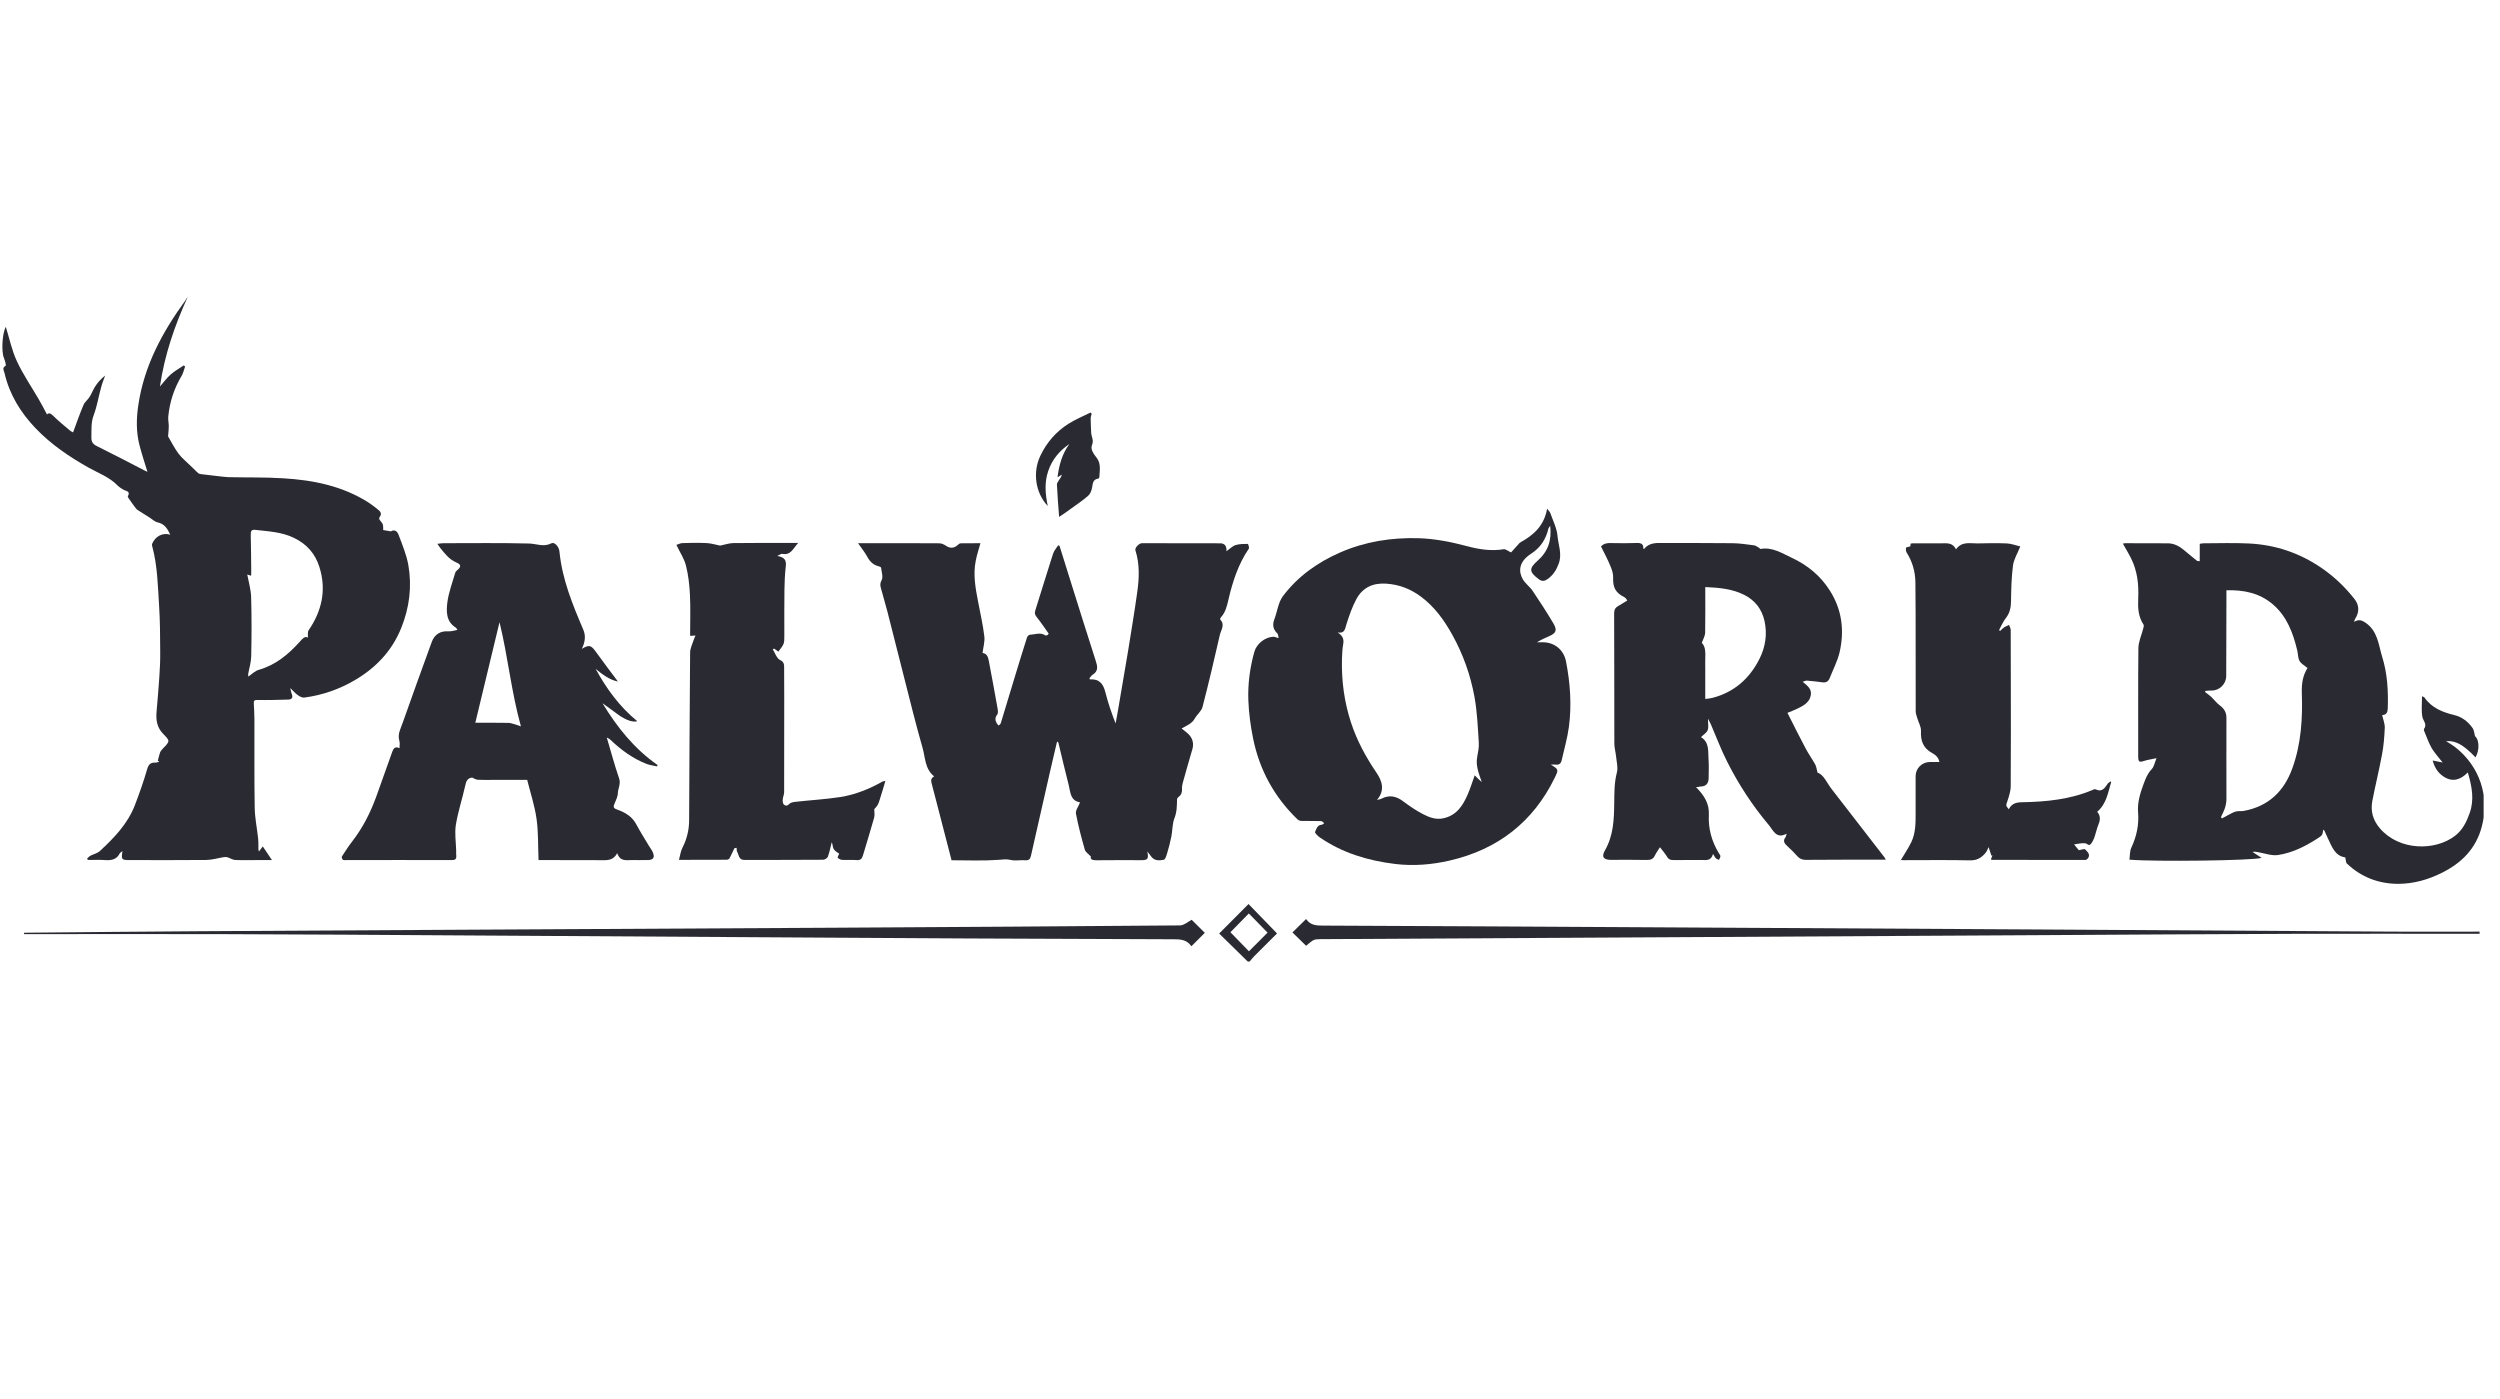
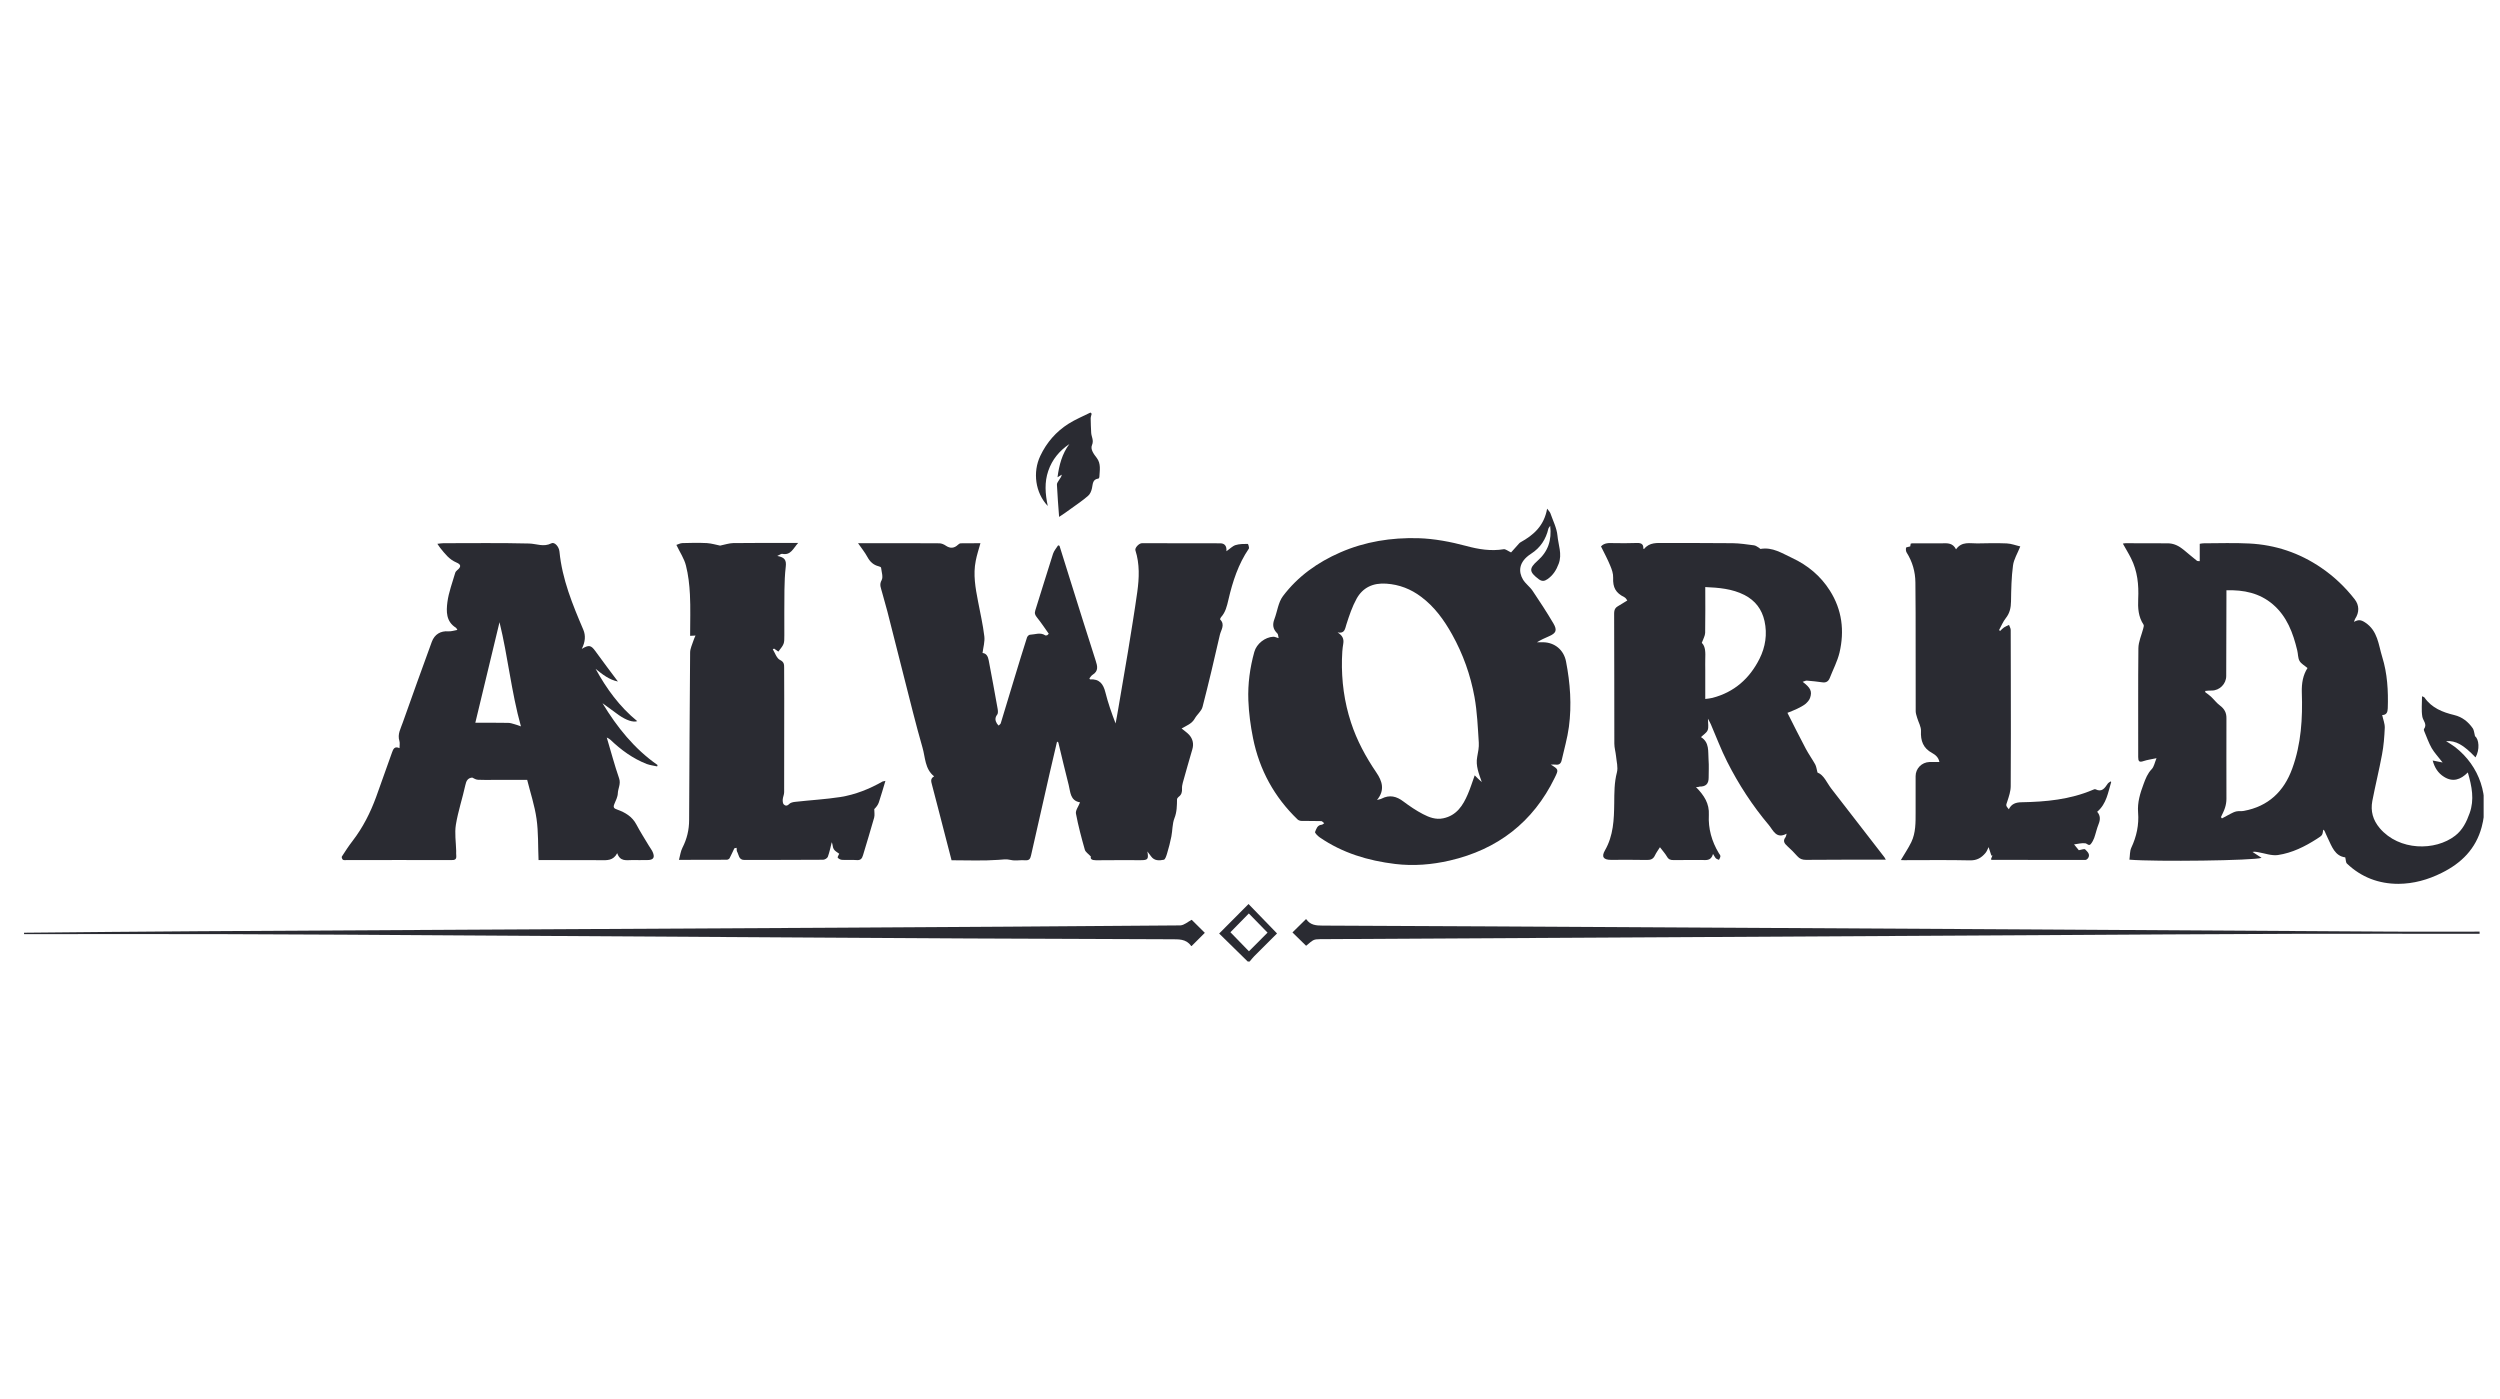
<svg xmlns="http://www.w3.org/2000/svg" width="143" height="80" viewBox="0 0 143 80" fill="none">
  <g clip-path="url(#clip0_2630_7203)">
    <g clip-path="url(#clip1_2630_7203)">
      <path d="M71.371 55C70.824 54.46 70.277 53.926 69.736 53.398C70.328 52.801 70.875 52.256 71.416 51.71C71.935 52.244 72.476 52.801 73.046 53.393C72.63 53.806 72.18 54.254 71.735 54.702C71.644 54.793 71.564 54.903 71.479 55C71.451 55 71.411 55 71.371 55ZM70.38 53.324C70.727 53.68 71.086 54.053 71.439 54.414C71.787 54.064 72.151 53.703 72.504 53.347C72.14 52.974 71.781 52.606 71.433 52.25C71.075 52.612 70.716 52.979 70.38 53.324Z" fill="#2A2B32" />
      <path d="M49.08 31.071C49.359 31.071 49.593 31.071 49.826 31.071C51.125 31.071 52.43 31.066 53.728 31.077C53.854 31.077 53.996 31.14 54.105 31.215C54.349 31.381 54.577 31.37 54.8 31.157C54.839 31.117 54.902 31.077 54.959 31.077C55.329 31.071 55.7 31.071 56.081 31.071C55.984 31.422 55.876 31.743 55.813 32.076C55.654 32.862 55.796 33.632 55.944 34.401C56.07 35.067 56.224 35.727 56.303 36.393C56.343 36.697 56.241 37.025 56.201 37.352C56.423 37.369 56.514 37.553 56.554 37.771C56.731 38.701 56.902 39.625 57.067 40.556C57.084 40.659 57.095 40.802 57.044 40.871C56.902 41.049 56.919 41.21 57.021 41.382C57.05 41.428 57.09 41.463 57.124 41.503C57.164 41.457 57.226 41.422 57.243 41.371C57.517 40.481 57.779 39.591 58.052 38.701C58.28 37.949 58.508 37.203 58.747 36.456C58.77 36.393 58.855 36.307 58.913 36.307C59.203 36.296 59.505 36.152 59.79 36.342C59.812 36.359 59.864 36.342 59.898 36.336C59.915 36.33 59.926 36.313 59.989 36.25C59.773 35.945 59.556 35.618 59.317 35.32C59.209 35.188 59.163 35.084 59.22 34.912C59.562 33.833 59.887 32.753 60.234 31.674C60.291 31.502 60.422 31.353 60.525 31.192C60.553 31.203 60.582 31.209 60.604 31.221C60.809 31.881 61.014 32.547 61.225 33.207C61.704 34.728 62.177 36.255 62.667 37.771C62.775 38.098 62.849 38.38 62.496 38.598C62.422 38.644 62.37 38.736 62.313 38.804C62.33 38.833 62.342 38.862 62.347 38.862C62.883 38.822 63.111 39.12 63.23 39.608C63.379 40.205 63.584 40.791 63.812 41.382C63.863 41.101 63.92 40.82 63.965 40.538C64.153 39.442 64.341 38.345 64.524 37.249C64.706 36.118 64.894 34.992 65.053 33.856C65.162 33.063 65.196 32.26 64.945 31.479C64.9 31.341 65.15 31.071 65.321 31.071C66.814 31.071 68.3 31.071 69.793 31.077C70.015 31.077 70.18 31.192 70.152 31.53C70.351 31.393 70.494 31.238 70.67 31.18C70.892 31.111 71.137 31.111 71.377 31.111C71.394 31.111 71.468 31.33 71.434 31.381C70.83 32.265 70.505 33.27 70.266 34.303C70.18 34.671 70.101 35.021 69.839 35.308C69.81 35.343 69.782 35.417 69.793 35.434C70.089 35.733 69.844 36.026 69.776 36.313C69.463 37.691 69.138 39.069 68.785 40.435C68.722 40.682 68.471 40.865 68.34 41.101C68.175 41.399 67.873 41.503 67.588 41.669C67.759 41.813 67.913 41.91 68.033 42.048C68.232 42.278 68.289 42.559 68.204 42.852C68.021 43.489 67.833 44.126 67.657 44.769C67.628 44.879 67.606 44.993 67.611 45.102C67.623 45.298 67.588 45.458 67.418 45.579C67.378 45.608 67.332 45.671 67.326 45.717C67.321 46.084 67.321 46.44 67.178 46.802C67.053 47.123 67.07 47.502 67.002 47.847C66.939 48.174 66.854 48.495 66.757 48.817C66.717 48.949 66.654 49.161 66.569 49.178C66.312 49.23 66.033 49.247 65.845 48.989C65.788 48.909 65.726 48.828 65.629 48.702C65.709 49.144 65.657 49.202 65.258 49.202C64.404 49.202 63.55 49.196 62.695 49.207C62.462 49.207 62.353 49.138 62.399 48.995C62.251 48.834 62.086 48.736 62.051 48.599C61.858 47.921 61.675 47.232 61.544 46.538C61.51 46.354 61.687 46.136 61.778 45.895C61.784 45.895 61.789 45.923 61.778 45.895C61.208 45.797 61.231 45.298 61.129 44.901C60.918 44.092 60.735 43.277 60.536 42.467C60.536 42.456 60.508 42.45 60.462 42.421C60.319 43.036 60.171 43.644 60.035 44.253C59.676 45.814 59.323 47.37 58.975 48.932C58.93 49.133 58.867 49.224 58.639 49.207C58.366 49.184 58.075 49.253 57.819 49.19C57.562 49.127 57.346 49.167 57.101 49.184C56.224 49.247 55.341 49.207 54.429 49.207C54.304 48.725 54.179 48.248 54.059 47.778C53.808 46.813 53.563 45.843 53.307 44.879C53.261 44.7 53.204 44.534 53.432 44.408C52.897 43.983 52.931 43.323 52.766 42.76C52.378 41.411 52.048 40.05 51.7 38.69C51.382 37.45 51.074 36.204 50.755 34.964C50.664 34.596 50.544 34.24 50.453 33.873C50.402 33.649 50.276 33.454 50.43 33.184C50.527 33.006 50.425 32.708 50.396 32.466C50.39 32.438 50.311 32.403 50.259 32.392C49.963 32.317 49.769 32.139 49.621 31.869C49.473 31.594 49.279 31.358 49.08 31.071Z" fill="#2A2B32" />
-       <path d="M10.73 17C9.99 18.625 9.414 20.295 9.147 22.11C9.369 21.857 9.545 21.61 9.768 21.415C9.99 21.22 10.257 21.076 10.508 20.904C10.537 20.921 10.559 20.938 10.588 20.961C10.525 21.139 10.485 21.334 10.394 21.489C9.961 22.213 9.705 22.988 9.625 23.826C9.608 24.016 9.654 24.205 9.654 24.395C9.654 24.544 9.636 24.693 9.625 24.837C9.619 24.883 9.608 24.94 9.625 24.98C9.819 25.307 9.99 25.652 10.217 25.956C10.411 26.209 10.668 26.415 10.895 26.639C11.038 26.777 11.18 26.921 11.328 27.058C11.374 27.099 11.442 27.11 11.505 27.122C11.864 27.167 12.223 27.208 12.576 27.248C12.747 27.265 12.912 27.288 13.083 27.294C14.114 27.317 15.151 27.294 16.182 27.357C17.914 27.46 19.594 27.793 21.092 28.752C21.269 28.867 21.428 28.999 21.594 29.125C21.747 29.246 21.873 29.366 21.713 29.579C21.691 29.607 21.679 29.682 21.702 29.711C21.759 29.808 21.856 29.889 21.896 29.998C21.93 30.101 21.913 30.222 21.918 30.319C22.049 30.342 22.175 30.365 22.357 30.394C22.517 30.296 22.699 30.325 22.796 30.583C23.012 31.163 23.257 31.737 23.36 32.34C23.57 33.563 23.417 34.763 22.95 35.922C22.425 37.22 21.52 38.179 20.34 38.879C19.435 39.419 18.449 39.763 17.407 39.901C17.287 39.918 17.139 39.838 17.031 39.758C16.888 39.66 16.774 39.522 16.604 39.356C16.643 39.516 16.655 39.62 16.695 39.712C16.774 39.918 16.672 40.01 16.495 40.016C15.897 40.033 15.305 40.05 14.707 40.039C14.53 40.033 14.513 40.108 14.518 40.234C14.53 40.538 14.553 40.843 14.553 41.141C14.558 42.835 14.541 44.528 14.57 46.222C14.581 46.796 14.701 47.376 14.764 47.95C14.781 48.105 14.781 48.266 14.781 48.426C14.781 48.513 14.764 48.599 14.815 48.702C14.877 48.616 14.94 48.53 15.031 48.415C15.202 48.668 15.362 48.909 15.555 49.196C15.259 49.196 15.008 49.196 14.758 49.196C14.319 49.196 13.886 49.213 13.447 49.19C13.305 49.184 13.168 49.087 13.026 49.041C12.963 49.024 12.895 49.012 12.832 49.024C12.491 49.075 12.154 49.184 11.813 49.19C10.349 49.207 8.89 49.196 7.426 49.196C6.948 49.196 6.931 49.173 7.005 48.685C6.942 48.736 6.879 48.765 6.851 48.811C6.669 49.179 6.355 49.224 5.991 49.196C5.672 49.173 5.347 49.19 5.028 49.19C5.011 49.161 4.999 49.138 4.982 49.11C5.045 49.058 5.096 48.989 5.17 48.949C5.347 48.857 5.569 48.811 5.712 48.679C6.532 47.921 7.312 47.117 7.722 46.038C7.979 45.367 8.218 44.689 8.417 44C8.497 43.725 8.611 43.61 8.885 43.621C8.959 43.627 9.038 43.587 9.112 43.57C9.084 43.552 9.055 43.529 9.027 43.512C9.073 43.351 9.101 43.191 9.158 43.036C9.192 42.95 9.261 42.881 9.323 42.812C9.733 42.387 9.733 42.387 9.335 41.979C8.993 41.635 8.913 41.204 8.953 40.739C9.01 40.079 9.067 39.413 9.112 38.753C9.147 38.265 9.169 37.783 9.164 37.295C9.158 36.416 9.158 35.538 9.101 34.66C9.027 33.517 9.01 32.363 8.708 31.249C8.697 31.209 8.685 31.152 8.697 31.117C8.879 30.675 9.3 30.451 9.739 30.583C9.58 30.25 9.42 29.969 9.027 29.883C8.856 29.849 8.708 29.699 8.554 29.602C8.366 29.487 8.178 29.372 7.996 29.251C7.916 29.2 7.831 29.154 7.779 29.085C7.631 28.901 7.5 28.706 7.364 28.511C7.341 28.476 7.301 28.413 7.312 28.39C7.483 28.086 7.204 28.097 7.062 28.011C6.948 27.942 6.828 27.873 6.737 27.782C6.264 27.288 5.632 27.064 5.056 26.743C3.957 26.122 2.92 25.422 2.043 24.504C1.183 23.608 0.545 22.575 0.26 21.346C0.231 21.214 0.095 21.053 0.322 20.921C0.362 20.898 0.283 20.623 0.226 20.479C0.06 20.083 0.14 19.009 0.334 18.699C0.528 19.319 0.67 20.02 0.961 20.651C1.314 21.415 1.798 22.115 2.219 22.844C2.385 23.126 2.533 23.419 2.687 23.706C2.789 23.596 2.903 23.642 3.051 23.792C3.347 24.084 3.672 24.349 3.991 24.618C4.059 24.676 4.145 24.716 4.179 24.733C4.378 24.194 4.561 23.671 4.777 23.16C4.851 22.988 5.028 22.862 5.13 22.695C5.25 22.5 5.33 22.276 5.455 22.087C5.603 21.863 5.786 21.662 6.013 21.484C5.934 21.708 5.843 21.926 5.786 22.15C5.637 22.684 5.552 23.235 5.358 23.752C5.199 24.176 5.239 24.584 5.227 25.009C5.222 25.261 5.301 25.399 5.535 25.514C6.452 25.968 7.364 26.444 8.275 26.915C8.332 26.944 8.389 26.966 8.434 26.989C8.281 26.484 8.11 25.979 7.979 25.468C7.785 24.716 7.796 23.952 7.91 23.183C8.241 20.921 9.289 18.992 10.605 17.184C10.633 17.115 10.685 17.057 10.73 17ZM14.365 32.931C14.251 32.897 14.171 32.868 14.143 32.862C14.222 33.293 14.353 33.724 14.365 34.154C14.399 35.279 14.393 36.41 14.37 37.541C14.365 37.874 14.257 38.207 14.2 38.535C14.188 38.586 14.2 38.638 14.2 38.701C14.41 38.563 14.587 38.374 14.798 38.316C15.766 38.041 16.495 37.432 17.15 36.703C17.304 36.537 17.43 36.365 17.612 36.474C17.623 36.336 17.583 36.158 17.652 36.054C18.409 34.947 18.683 33.752 18.273 32.443C18.033 31.668 17.538 31.106 16.791 30.756C16.091 30.423 15.345 30.394 14.598 30.308C14.399 30.285 14.336 30.371 14.342 30.572C14.359 31.261 14.365 31.95 14.37 32.633C14.376 32.73 14.37 32.822 14.365 32.931Z" fill="#2A2B32" />
      <path d="M121.803 49.173C121.837 48.931 121.82 48.685 121.911 48.489C122.213 47.846 122.356 47.175 122.299 46.474C122.253 45.895 122.418 45.372 122.612 44.85C122.726 44.54 122.84 44.241 123.079 43.994C123.21 43.856 123.244 43.633 123.353 43.368C123.062 43.432 122.829 43.46 122.606 43.535C122.361 43.621 122.305 43.541 122.305 43.305C122.31 41.227 122.293 39.154 122.316 37.076C122.322 36.703 122.493 36.336 122.589 35.968C122.606 35.888 122.646 35.785 122.612 35.733C122.31 35.279 122.282 34.774 122.305 34.263C122.344 33.454 122.265 32.667 121.894 31.932C121.758 31.657 121.592 31.393 121.427 31.094C121.496 31.083 121.547 31.071 121.598 31.071C122.384 31.071 123.176 31.083 123.962 31.077C124.338 31.071 124.634 31.226 124.914 31.456C125.164 31.662 125.409 31.875 125.666 32.076C125.694 32.099 125.751 32.093 125.825 32.099C125.825 31.76 125.825 31.439 125.825 31.106C125.91 31.094 125.973 31.077 126.036 31.077C126.907 31.077 127.785 31.042 128.656 31.088C130.149 31.163 131.522 31.622 132.769 32.472C133.51 32.977 134.142 33.58 134.689 34.28C134.957 34.625 134.957 35.032 134.712 35.4C134.689 35.434 134.683 35.48 134.649 35.572C134.9 35.434 135.042 35.446 135.287 35.606C136.011 36.083 136.045 36.875 136.261 37.57C136.558 38.523 136.614 39.516 136.58 40.515C136.575 40.739 136.506 40.9 136.261 40.9C136.313 41.147 136.415 41.388 136.409 41.623C136.387 42.14 136.347 42.662 136.25 43.167C136.085 44.052 135.868 44.93 135.697 45.814C135.589 46.394 135.726 46.905 136.125 47.376C137.235 48.673 139.292 48.685 140.431 47.806C140.858 47.479 141.086 47.014 141.263 46.514C141.542 45.739 141.394 44.987 141.16 44.184C140.745 44.603 140.3 44.752 139.799 44.436C139.457 44.224 139.258 43.908 139.149 43.501C139.337 43.541 139.491 43.569 139.719 43.615C139.474 43.3 139.252 43.064 139.093 42.794C138.922 42.496 138.808 42.157 138.671 41.836C138.654 41.795 138.631 41.727 138.654 41.698C138.853 41.422 138.597 41.227 138.557 40.992C138.494 40.624 138.54 40.234 138.54 39.826C138.597 39.855 138.66 39.866 138.682 39.901C139.098 40.498 139.713 40.739 140.38 40.9C140.836 41.009 141.183 41.284 141.445 41.663C141.514 41.767 141.519 41.91 141.571 42.111C141.798 42.278 141.855 42.88 141.599 43.322C140.915 42.605 140.471 42.352 139.913 42.392C140.112 42.519 140.277 42.616 140.431 42.731C141.844 43.834 142.419 45.567 141.952 47.307C141.616 48.558 140.79 49.374 139.662 49.931C138.882 50.321 138.056 50.55 137.19 50.556C136.068 50.556 135.071 50.183 134.245 49.397C134.176 49.333 134.188 49.19 134.148 49.041C133.555 48.966 133.379 48.415 133.151 47.944C132.952 47.531 132.986 47.514 132.889 47.456C132.843 47.783 132.843 47.778 132.524 47.984C131.835 48.426 131.106 48.788 130.297 48.908C129.938 48.96 129.551 48.811 129.18 48.748C129.078 48.731 128.97 48.702 128.844 48.731C129.009 48.84 129.175 48.943 129.363 49.069C128.941 49.224 123.33 49.299 121.803 49.173ZM126.133 39.522C126.138 39.551 126.144 39.574 126.15 39.602C126.258 39.683 126.372 39.757 126.469 39.849C126.645 40.016 126.793 40.217 126.987 40.36C127.238 40.55 127.357 40.768 127.352 41.084C127.346 42.622 127.352 44.161 127.352 45.699C127.352 45.866 127.323 46.038 127.272 46.199C127.215 46.388 127.118 46.56 127.038 46.738C127.056 46.761 127.078 46.79 127.095 46.813C127.255 46.727 127.414 46.635 127.574 46.555C127.688 46.497 127.807 46.434 127.927 46.411C128.064 46.383 128.212 46.411 128.349 46.383C129.744 46.124 130.639 45.28 131.117 43.96C131.63 42.553 131.715 41.084 131.664 39.608C131.647 39.063 131.738 38.603 131.989 38.213C131.824 38.069 131.624 37.966 131.533 37.805C131.436 37.633 131.453 37.404 131.402 37.203C131.163 36.204 130.815 35.262 130.012 34.573C129.249 33.919 128.343 33.735 127.352 33.764C127.352 33.89 127.352 33.982 127.352 34.079C127.352 35.606 127.346 37.139 127.34 38.666C127.34 39.126 126.953 39.499 126.514 39.499C126.395 39.493 126.264 39.511 126.133 39.522Z" fill="#2A2B32" />
      <path d="M75.746 47.089C75.672 47.031 75.626 46.974 75.586 46.968C75.21 46.957 74.834 46.962 74.458 46.957C74.379 46.957 74.282 46.928 74.225 46.876C72.892 45.596 72.037 44.034 71.673 42.22C71.53 41.508 71.433 40.779 71.405 40.05C71.371 39.12 71.496 38.19 71.747 37.289C71.878 36.818 72.362 36.445 72.829 36.422C72.909 36.416 72.989 36.462 73.137 36.502C73.108 36.387 73.114 36.278 73.063 36.232C72.812 35.991 72.772 35.733 72.897 35.411C73.063 34.975 73.114 34.458 73.382 34.102C74.236 32.966 75.37 32.162 76.663 31.599C78.081 30.979 79.58 30.744 81.118 30.784C82.058 30.813 82.975 30.991 83.881 31.232C84.576 31.421 85.282 31.536 86.011 31.416C86.119 31.398 86.256 31.519 86.433 31.599C86.535 31.485 86.672 31.329 86.814 31.174C86.866 31.117 86.911 31.054 86.974 31.019C87.72 30.606 88.324 30.078 88.495 29.096C88.586 29.223 88.654 29.28 88.683 29.36C88.831 29.785 89.047 30.204 89.087 30.635C89.133 31.169 89.366 31.691 89.156 32.248C89.019 32.615 88.831 32.908 88.518 33.126C88.347 33.247 88.199 33.27 88.011 33.126C87.469 32.713 87.441 32.524 87.954 32.07C88.546 31.548 88.768 30.905 88.671 30.078C88.62 30.152 88.58 30.193 88.569 30.233C88.427 30.847 88.113 31.329 87.578 31.674C86.831 32.156 86.866 32.73 87.111 33.144C87.253 33.385 87.504 33.557 87.663 33.792C88.073 34.401 88.478 35.021 88.854 35.658C89.087 36.054 89.008 36.221 88.592 36.399C88.37 36.496 88.147 36.594 87.914 36.737C88.028 36.737 88.142 36.737 88.256 36.737C88.933 36.743 89.452 37.18 89.577 37.84C89.817 39.074 89.908 40.326 89.742 41.572C89.657 42.22 89.469 42.852 89.327 43.489C89.287 43.673 89.178 43.765 88.985 43.736C88.905 43.724 88.82 43.736 88.706 43.736C89.156 44.011 89.161 44.017 88.933 44.482C87.692 47.037 85.652 48.593 82.924 49.224C81.898 49.46 80.856 49.546 79.802 49.419C78.252 49.23 76.794 48.794 75.489 47.898C75.376 47.818 75.199 47.645 75.222 47.588C75.29 47.422 75.347 47.198 75.592 47.175C75.626 47.186 75.666 47.14 75.746 47.089ZM84.758 44.735C84.593 44.253 84.399 43.805 84.496 43.294C84.547 43.024 84.604 42.748 84.587 42.479C84.53 41.606 84.496 40.728 84.342 39.872C84.114 38.615 83.687 37.415 83.06 36.29C82.599 35.463 82.052 34.705 81.289 34.137C80.702 33.695 80.047 33.436 79.295 33.385C78.537 33.333 77.956 33.603 77.597 34.246C77.347 34.7 77.176 35.21 77.016 35.71C76.931 35.98 76.919 36.255 76.509 36.175C76.777 36.341 76.885 36.531 76.834 36.824C76.783 37.116 76.766 37.415 76.76 37.708C76.731 38.942 76.891 40.154 77.278 41.33C77.614 42.358 78.121 43.294 78.725 44.184C79.055 44.666 79.238 45.188 78.765 45.757C78.89 45.722 78.964 45.717 79.027 45.682C79.483 45.447 79.882 45.544 80.28 45.849C80.633 46.113 81.004 46.365 81.391 46.566C81.744 46.75 82.126 46.899 82.553 46.807C83.317 46.647 83.681 46.078 83.96 45.424C84.108 45.085 84.217 44.723 84.353 44.35C84.496 44.499 84.627 44.62 84.758 44.735Z" fill="#2A2B32" />
      <path d="M97.011 45.022C97.484 45.504 97.78 45.964 97.746 46.618C97.706 47.393 97.911 48.128 98.316 48.8C98.35 48.857 98.407 48.914 98.407 48.972C98.407 49.041 98.356 49.115 98.327 49.184C98.264 49.156 98.196 49.138 98.151 49.098C98.099 49.047 98.071 48.978 97.985 48.846C97.871 49.27 97.57 49.19 97.308 49.19C96.783 49.196 96.265 49.19 95.741 49.196C95.564 49.202 95.445 49.167 95.348 48.995C95.245 48.817 95.103 48.668 94.949 48.461C94.841 48.633 94.738 48.771 94.664 48.926C94.567 49.138 94.419 49.196 94.191 49.19C93.508 49.173 92.824 49.184 92.141 49.184C91.719 49.184 91.588 49.006 91.805 48.639C92.289 47.795 92.323 46.877 92.334 45.946C92.34 45.349 92.334 44.764 92.488 44.178C92.562 43.891 92.465 43.558 92.437 43.248C92.414 43.013 92.34 42.772 92.34 42.536C92.334 40.108 92.34 37.679 92.329 35.245C92.329 35.021 92.306 34.815 92.534 34.682C92.71 34.579 92.881 34.47 93.081 34.349C93.058 34.321 93.001 34.2 92.915 34.16C92.414 33.913 92.249 33.603 92.272 33.046C92.283 32.817 92.198 32.575 92.106 32.357C91.953 31.984 91.759 31.622 91.577 31.255C91.776 31.037 92.044 31.06 92.311 31.066C92.727 31.071 93.149 31.077 93.565 31.06C93.815 31.048 94.02 31.071 93.998 31.387C94.026 31.393 94.043 31.399 94.043 31.399C94.357 31.008 94.79 31.06 95.211 31.06C96.51 31.066 97.814 31.054 99.113 31.071C99.518 31.077 99.922 31.14 100.327 31.192C100.429 31.203 100.526 31.284 100.617 31.335C100.646 31.353 100.68 31.399 100.703 31.399C101.386 31.278 101.939 31.651 102.508 31.915C103.397 32.329 104.138 32.943 104.668 33.781C105.368 34.883 105.511 36.083 105.22 37.329C105.1 37.829 104.85 38.299 104.662 38.782C104.588 38.971 104.451 39.063 104.24 39.029C103.944 38.988 103.648 38.954 103.352 38.931C103.283 38.925 103.215 38.971 103.112 39C103.568 39.344 103.665 39.545 103.534 39.924C103.488 40.056 103.374 40.177 103.266 40.269C103.129 40.378 102.964 40.458 102.805 40.538C102.645 40.619 102.48 40.676 102.241 40.774C102.594 41.468 102.93 42.152 103.289 42.823C103.454 43.133 103.659 43.42 103.83 43.725C103.893 43.845 103.91 43.989 103.961 44.19C104.331 44.327 104.491 44.775 104.759 45.12C105.773 46.423 106.781 47.732 107.789 49.035C107.812 49.064 107.823 49.098 107.869 49.173C107.749 49.173 107.658 49.173 107.573 49.173C106.149 49.173 104.724 49.173 103.3 49.184C103.09 49.184 102.941 49.127 102.805 48.972C102.628 48.771 102.44 48.582 102.241 48.404C102.07 48.249 101.962 48.105 102.133 47.887C102.161 47.847 102.167 47.784 102.195 47.686C101.603 48.013 101.426 47.491 101.181 47.198C100.241 46.084 99.449 44.867 98.794 43.57C98.441 42.875 98.168 42.14 97.86 41.428C97.826 41.348 97.775 41.267 97.695 41.107C97.695 41.388 97.746 41.6 97.678 41.767C97.621 41.916 97.439 42.02 97.296 42.163C97.792 42.467 97.695 42.99 97.729 43.455C97.757 43.799 97.735 44.144 97.735 44.488C97.735 44.838 97.57 44.999 97.211 44.993C97.165 45.016 97.12 45.022 97.011 45.022ZM97.541 39.981C97.695 39.959 97.826 39.953 97.951 39.918C99.193 39.597 100.076 38.816 100.646 37.679C100.982 37.008 101.096 36.273 100.931 35.526C100.782 34.855 100.406 34.355 99.785 34.034C99.073 33.672 98.31 33.615 97.541 33.58C97.541 34.481 97.552 35.337 97.535 36.198C97.53 36.37 97.427 36.537 97.342 36.772C97.564 36.979 97.552 37.341 97.541 37.708C97.535 37.909 97.541 38.11 97.541 38.311C97.541 38.85 97.541 39.396 97.541 39.981Z" fill="#2A2B32" />
      <path d="M33.277 37.117C33.687 36.87 33.807 36.91 34.041 37.226C34.468 37.817 34.906 38.397 35.345 38.983C34.855 38.885 34.462 38.581 34.069 38.259C34.69 39.39 35.436 40.423 36.45 41.25C36.217 41.331 35.829 41.204 35.391 40.9C35.077 40.682 34.781 40.441 34.462 40.223C35.294 41.595 36.279 42.829 37.612 43.759C37.607 43.788 37.595 43.811 37.59 43.839C37.39 43.794 37.185 43.77 36.997 43.702C36.2 43.392 35.527 42.898 34.912 42.312C34.884 42.289 34.855 42.266 34.827 42.249C34.798 42.232 34.764 42.215 34.707 42.186C34.946 42.984 35.151 43.765 35.413 44.523C35.522 44.838 35.351 45.091 35.339 45.378C35.334 45.585 35.22 45.791 35.14 45.992C35.06 46.182 35.117 46.245 35.305 46.308C35.755 46.469 36.16 46.704 36.399 47.158C36.621 47.577 36.877 47.979 37.122 48.386C37.179 48.484 37.253 48.576 37.305 48.673C37.487 49.041 37.396 49.202 37.003 49.196C36.718 49.196 36.433 49.202 36.148 49.196C35.829 49.196 35.47 49.293 35.305 48.8C35.077 49.236 34.724 49.207 34.371 49.202C33.289 49.196 32.206 49.196 31.124 49.196C31.021 49.196 30.919 49.196 30.805 49.196C30.771 48.392 30.799 47.606 30.691 46.842C30.583 46.073 30.332 45.326 30.155 44.609C29.495 44.609 28.874 44.609 28.253 44.609C27.951 44.609 27.643 44.62 27.341 44.603C27.227 44.597 27.119 44.534 27.011 44.477C26.766 44.5 26.669 44.655 26.618 44.907C26.453 45.665 26.202 46.406 26.077 47.169C25.997 47.657 26.082 48.174 26.094 48.673C26.094 48.765 26.088 48.863 26.099 48.955C26.116 49.167 26.003 49.202 25.82 49.196C23.826 49.19 21.833 49.196 19.839 49.196C19.765 49.196 19.674 49.213 19.617 49.179C19.571 49.15 19.531 49.029 19.554 48.995C19.748 48.691 19.947 48.386 20.169 48.099C20.756 47.336 21.183 46.492 21.514 45.59C21.821 44.741 22.117 43.885 22.425 43.036C22.488 42.863 22.562 42.657 22.852 42.795C22.852 42.634 22.881 42.502 22.847 42.387C22.721 41.991 22.926 41.664 23.04 41.325C23.581 39.786 24.14 38.253 24.698 36.715C24.858 36.279 25.205 36.078 25.649 36.112C25.809 36.123 25.974 36.066 26.162 36.032C26.128 35.98 26.111 35.928 26.077 35.905C25.507 35.549 25.524 34.969 25.592 34.436C25.666 33.873 25.877 33.328 26.037 32.771C26.054 32.713 26.099 32.656 26.145 32.621C26.378 32.432 26.396 32.294 26.105 32.174C25.695 32.001 25.456 31.68 25.194 31.358C25.142 31.295 25.102 31.226 25.017 31.106C25.171 31.089 25.268 31.071 25.364 31.071C27 31.071 28.629 31.048 30.264 31.089C30.691 31.1 31.095 31.307 31.54 31.077C31.716 30.985 31.973 31.261 32.001 31.548C32.155 33.138 32.753 34.585 33.368 36.026C33.505 36.353 33.482 36.715 33.277 37.117ZM29.797 41.549C29.244 39.568 29.056 37.559 28.572 35.59C28.11 37.496 27.655 39.402 27.188 41.342C27.854 41.342 28.463 41.336 29.067 41.348C29.187 41.348 29.301 41.388 29.421 41.422C29.54 41.451 29.666 41.503 29.797 41.549Z" fill="#2A2B32" />
      <path d="M50.646 44.666C50.515 45.102 50.401 45.498 50.27 45.895C50.219 46.044 50.122 46.17 50.008 46.279C50.008 46.446 50.042 46.618 50.002 46.767C49.803 47.485 49.575 48.203 49.364 48.92C49.307 49.121 49.216 49.219 48.989 49.196C48.715 49.173 48.436 49.201 48.163 49.184C48.077 49.178 47.974 49.127 47.917 49.058C47.895 49.029 47.969 48.914 48.003 48.834C47.906 48.754 47.758 48.691 47.69 48.57C47.621 48.461 47.638 48.3 47.576 48.174C47.507 48.455 47.45 48.736 47.353 49.006C47.325 49.087 47.177 49.178 47.08 49.178C45.582 49.19 44.078 49.184 42.58 49.19C42.244 49.19 42.266 48.891 42.158 48.708C42.13 48.656 42.147 48.581 42.135 48.495C42.073 48.513 42.01 48.507 41.999 48.535C41.908 48.719 41.828 48.914 41.731 49.092C41.708 49.138 41.623 49.178 41.572 49.178C40.683 49.184 39.788 49.184 38.837 49.184C38.905 48.926 38.934 48.691 39.036 48.489C39.293 47.99 39.418 47.462 39.418 46.905C39.435 43.713 39.447 40.515 39.475 37.323C39.475 37.099 39.595 36.87 39.663 36.646C39.692 36.548 39.737 36.462 39.783 36.353C39.657 36.359 39.572 36.364 39.475 36.37C39.475 35.566 39.504 34.786 39.464 34.005C39.435 33.448 39.373 32.885 39.236 32.351C39.139 31.955 38.894 31.599 38.689 31.169C38.786 31.14 38.911 31.065 39.042 31.065C39.509 31.048 39.971 31.043 40.438 31.065C40.711 31.083 40.979 31.169 41.19 31.209C41.463 31.152 41.703 31.071 41.936 31.065C43.058 31.048 44.175 31.06 45.297 31.054C45.388 31.054 45.479 31.054 45.656 31.054C45.365 31.375 45.234 31.777 44.745 31.68C44.682 31.668 44.602 31.737 44.46 31.8C44.898 31.881 44.989 32.047 44.944 32.426C44.893 32.862 44.876 33.304 44.87 33.741C44.858 34.602 44.864 35.463 44.864 36.324C44.864 36.83 44.864 36.83 44.522 37.272C44.443 37.214 44.363 37.157 44.277 37.099C44.255 37.111 44.232 37.128 44.203 37.139C44.334 37.352 44.425 37.656 44.614 37.748C44.853 37.863 44.853 38.012 44.853 38.196C44.858 38.787 44.858 39.384 44.858 39.975C44.858 41.755 44.858 43.535 44.853 45.315C44.853 45.453 44.784 45.584 44.773 45.722C44.767 45.82 44.773 45.946 44.824 46.004C44.904 46.09 45.012 46.124 45.138 45.992C45.212 45.912 45.365 45.877 45.485 45.866C46.345 45.768 47.217 45.722 48.071 45.59C48.926 45.453 49.729 45.131 50.487 44.7C50.521 44.695 50.561 44.689 50.646 44.666Z" fill="#2A2B32" />
      <path d="M120.761 44.729C120.578 45.326 120.499 45.975 119.958 46.434C120.146 46.647 120.146 46.882 120.037 47.146C119.935 47.399 119.878 47.675 119.787 47.933C119.741 48.053 119.678 48.174 119.599 48.272C119.485 48.415 119.388 48.254 119.285 48.237C119.08 48.208 118.858 48.272 118.636 48.3C118.738 48.427 118.841 48.553 118.909 48.633C119.052 48.61 119.223 48.536 119.274 48.587C119.394 48.714 119.576 48.857 119.445 49.075C119.411 49.127 119.337 49.19 119.28 49.19C117.497 49.19 115.714 49.19 113.931 49.184C113.925 49.184 113.913 49.179 113.879 49.156C113.908 49.081 113.936 49.001 113.97 48.926C113.948 48.932 113.931 48.938 113.908 48.943C113.856 48.788 113.805 48.633 113.748 48.455C113.686 48.582 113.646 48.702 113.566 48.794C113.338 49.064 113.082 49.219 112.694 49.213C111.435 49.184 110.171 49.202 108.906 49.202C108.843 49.202 108.781 49.196 108.729 49.196C108.935 48.846 109.157 48.518 109.328 48.168C109.584 47.634 109.573 47.043 109.573 46.463C109.573 45.774 109.573 45.085 109.573 44.396C109.573 43.96 109.92 43.604 110.364 43.587C110.541 43.581 110.723 43.587 110.934 43.587C110.883 43.317 110.701 43.173 110.513 43.07C110.006 42.795 109.852 42.376 109.88 41.813C109.892 41.572 109.738 41.319 109.664 41.067C109.63 40.94 109.578 40.814 109.578 40.688C109.573 38.816 109.573 36.944 109.573 35.073C109.573 34.487 109.567 33.907 109.561 33.322C109.556 32.702 109.39 32.128 109.06 31.605C109.014 31.531 109.009 31.416 109.026 31.33C109.031 31.295 109.157 31.29 109.265 31.255C109.271 31.232 109.282 31.163 109.293 31.094C109.333 31.089 109.362 31.077 109.39 31.077C109.96 31.077 110.53 31.083 111.099 31.077C111.396 31.071 111.697 31.048 111.885 31.422C112.216 30.951 112.683 31.089 113.105 31.083C113.663 31.071 114.227 31.06 114.785 31.083C115.047 31.094 115.303 31.198 115.56 31.255C115.4 31.663 115.189 31.99 115.144 32.346C115.053 33.023 115.041 33.712 115.03 34.401C115.024 34.757 114.962 35.067 114.734 35.354C114.574 35.555 114.472 35.808 114.346 36.043C114.369 36.06 114.392 36.078 114.409 36.089C114.483 36.02 114.546 35.946 114.631 35.888C114.717 35.831 114.819 35.791 114.916 35.745C114.95 35.842 115.013 35.94 115.013 36.037C115.019 36.996 115.019 37.949 115.019 38.908C115.019 40.929 115.03 42.944 115.013 44.965C115.013 45.258 114.91 45.556 114.819 45.837C114.739 46.078 114.717 46.067 114.905 46.291C115.053 45.981 115.303 45.895 115.628 45.889C117.024 45.866 118.402 45.734 119.701 45.183C119.752 45.16 119.827 45.126 119.866 45.148C120.231 45.332 120.391 45.08 120.561 44.827C120.601 44.77 120.67 44.741 120.727 44.695C120.721 44.695 120.744 44.712 120.761 44.729Z" fill="#2A2B32" />
      <path d="M74.709 54.099C74.436 53.834 74.185 53.582 73.929 53.335C74.179 53.088 74.43 52.841 74.698 52.577C74.686 52.577 74.715 52.571 74.721 52.583C74.948 52.91 75.267 52.944 75.638 52.944C81.972 52.968 88.301 53.008 94.636 53.042C101.785 53.082 108.935 53.123 116.084 53.163C123.017 53.203 129.944 53.249 136.877 53.289C138.529 53.3 140.181 53.289 141.833 53.289C141.833 53.329 141.833 53.375 141.833 53.415C138.272 53.415 134.717 53.404 131.157 53.415C126.389 53.432 121.627 53.461 116.859 53.49C110.011 53.53 103.17 53.57 96.322 53.605C89.384 53.645 82.445 53.685 75.507 53.72C75.136 53.731 75.136 53.737 74.709 54.099Z" fill="#2A2B32" />
      <path d="M68.164 52.612C68.392 52.842 68.654 53.1 68.916 53.358C68.665 53.611 68.409 53.863 68.158 54.116C68.147 54.11 68.135 54.11 68.13 54.105C67.839 53.691 67.412 53.731 66.985 53.726C63.111 53.714 59.237 53.697 55.364 53.68C52.703 53.668 50.048 53.645 47.388 53.634C40.45 53.593 33.511 53.548 26.573 53.507C21.958 53.479 17.344 53.444 12.736 53.433C8.947 53.421 5.159 53.433 1.376 53.433C1.376 53.404 1.376 53.381 1.376 53.352C4.715 53.324 8.053 53.283 11.391 53.266C16.438 53.232 21.491 53.209 26.538 53.18C33.619 53.14 40.7 53.105 47.781 53.065C54.361 53.025 60.935 52.991 67.514 52.933C67.737 52.922 67.953 52.721 68.164 52.612Z" fill="#2A2B32" />
      <path d="M60.581 29.567C60.536 28.953 60.484 28.339 60.456 27.719C60.45 27.627 60.541 27.524 60.598 27.426C60.65 27.346 60.712 27.271 60.735 27.15C60.661 27.196 60.587 27.242 60.49 27.3C60.581 26.599 60.752 25.956 61.168 25.399C60.598 25.784 60.183 26.284 59.96 26.938C59.738 27.587 59.784 28.235 59.932 28.942C59.22 28.189 59.06 27.013 59.505 26.077C59.869 25.308 60.41 24.688 61.117 24.24C61.516 23.987 61.954 23.809 62.376 23.597C62.399 23.62 62.421 23.643 62.444 23.666C62.427 23.752 62.387 23.843 62.387 23.93C62.387 24.205 62.404 24.481 62.416 24.756C62.427 24.986 62.581 25.181 62.461 25.462C62.359 25.698 62.564 25.974 62.729 26.186C62.991 26.525 62.9 26.909 62.883 27.288C62.883 27.317 62.849 27.374 62.826 27.374C62.49 27.42 62.513 27.684 62.461 27.925C62.427 28.086 62.353 28.27 62.233 28.367C61.926 28.632 61.59 28.861 61.259 29.097C61.06 29.252 60.849 29.384 60.581 29.567Z" fill="#2A2B32" />
    </g>
  </g>
  <defs>
    <clipPath id="clip0_2630_7203">
      <rect width="141.935" height="80" fill="white" transform="translate(0.129)" />
    </clipPath>
    <clipPath id="clip1_2630_7203">
      <rect width="142" height="38" fill="white" transform="translate(0.129 17)" />
    </clipPath>
  </defs>
</svg>